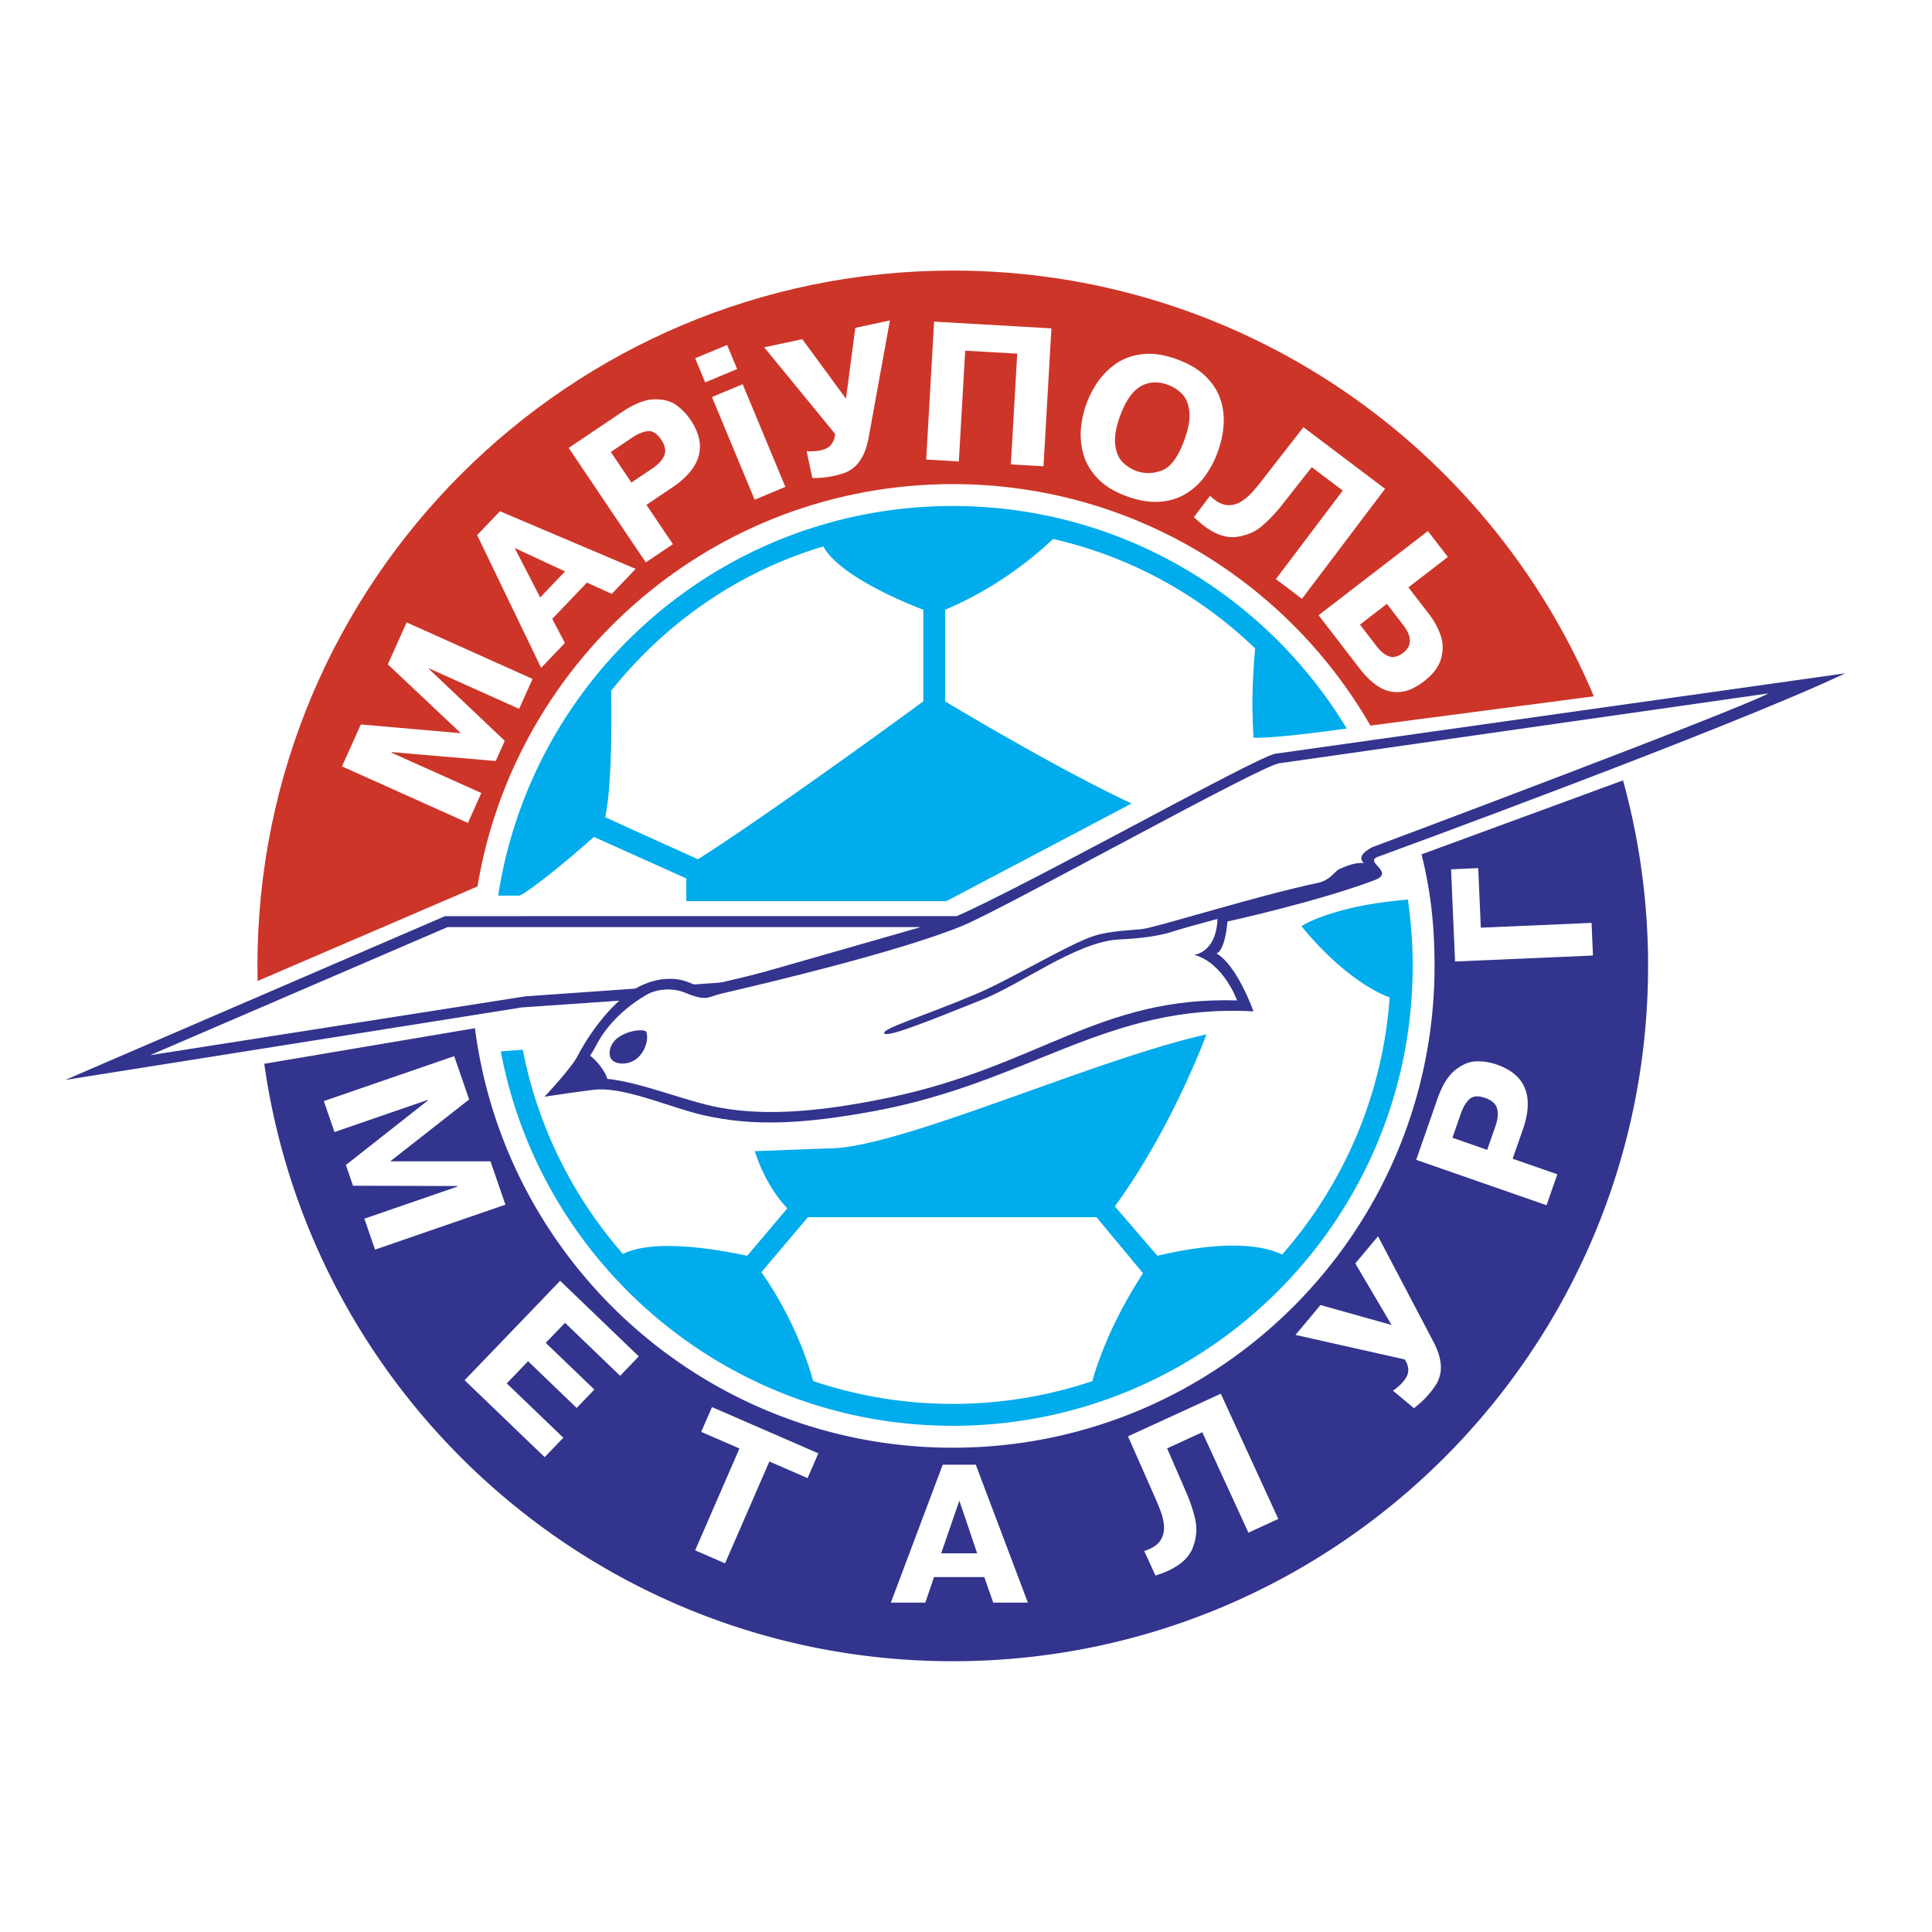
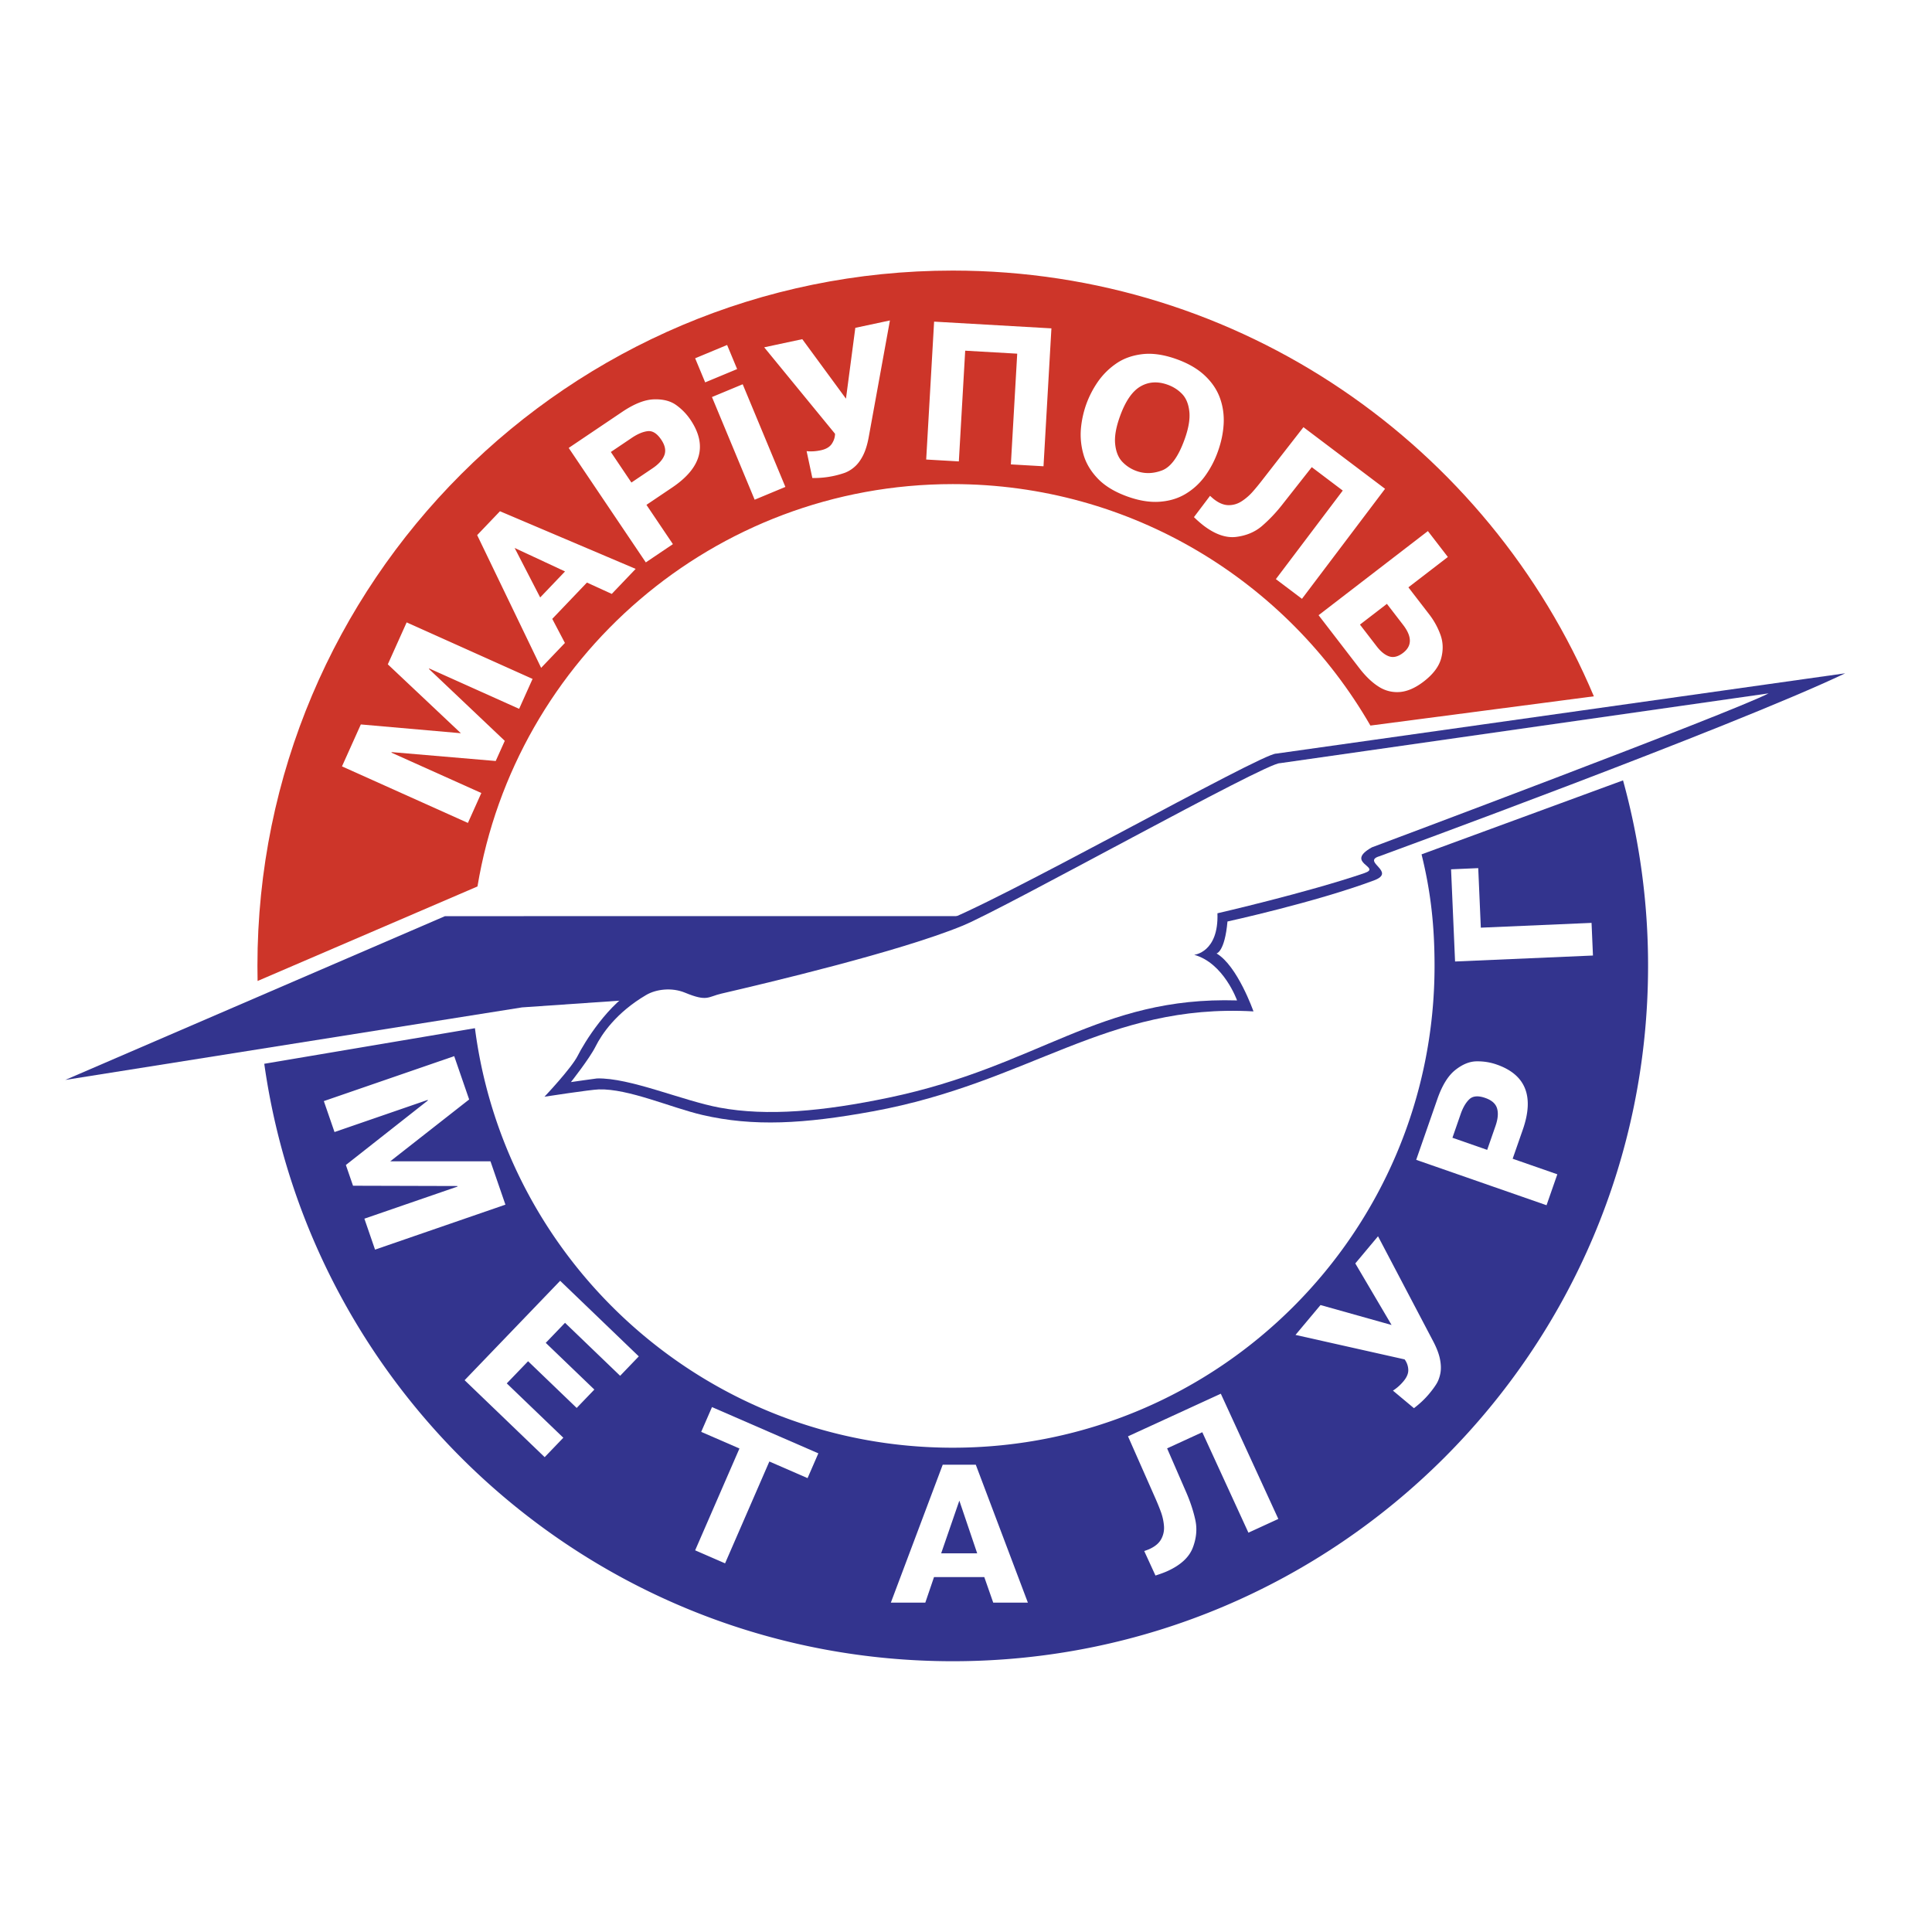
<svg xmlns="http://www.w3.org/2000/svg" width="2500" height="2500" viewBox="0 0 192.756 192.756">
  <g fill-rule="evenodd" clip-rule="evenodd">
-     <path fill="#fff" d="M0 0h192.756v192.756H0V0z" />
-     <path d="M25.703 97.916c-.009-.061-22.868 10.797-22.868 10.797s23.527-2.629 23.532-2.58c.017.178.139.939.171 1.145 5.225 33.141 33.915 58.482 68.523 58.482 38.312 0 69.373-31.059 69.373-69.371a69.46 69.46 0 0 0-2.234-17.532c-.045-.169-.158-.604-.205-.773l27.928-12.587-30.908 3.953c-.086-.208-.094-.208-.182-.415-10.615-24.711-35.172-42.018-63.771-42.018-38.313 0-69.373 31.06-69.373 69.372-.001.605.014 1.527.014 1.527z" fill="#fff" />
    <path d="M47.638 88.442c3.779-22.776 23.571-40.143 47.418-40.143 17.815 0 33.368 9.692 41.67 24.091l22.293-2.919c-10.506-24.955-35.188-42.475-63.963-42.475-38.312 0-69.372 31.06-69.372 69.372 0 .503.005 1.005.016 1.505l21.938-9.431z" fill="#cd3529" />
    <path d="M47.385 102.584c3.048 23.611 23.229 41.854 47.671 41.854 26.547 0 48.069-21.521 48.069-48.069 0-3.999-.377-7.416-1.297-11.129l20.102-7.382a69.387 69.387 0 0 1 2.498 18.511c0 38.312-31.059 69.372-69.372 69.372-34.999 0-63.944-25.918-68.69-59.607l21.019-3.55z" fill="#33348e" />
    <path fill="#fff" d="M34.507 116.232l8.18-6.437-.019-.055-9.294 3.205-1.065-3.088 13.007-4.484 1.491 4.322-7.872 6.17 10 .002 1.49 4.322-13.007 4.487-1.064-3.088 9.295-3.205-.019-.053-10.409-.029-.714-2.069zM54.45 133.977l4.849 4.66-1.763 1.834-4.848-4.66-2.127 2.21 5.642 5.422-1.861 1.938-7.987-7.678 9.532-9.918 7.846 7.541-1.861 1.938-5.5-5.287-1.922 2zM73.775 144.516l-3.815-1.659 1.076-2.472L81.646 145l-1.075 2.473-3.812-1.659-4.419 10.161-2.985-1.299 4.42-10.16zM95.714 149.719l1.78 5.256h-3.593l1.813-5.256zm-6.833 10.174h3.438l.868-2.547h5.016l.891 2.547h3.457l-5.197-13.76h-3.298l-5.175 13.76zM115.281 157.191l-1.121-2.443c.25-.088.428-.154.535-.205.561-.258.949-.59 1.166-.998.217-.406.307-.844.268-1.309a5.261 5.261 0 0 0-.295-1.363c-.16-.441-.373-.965-.643-1.57l-2.65-6 9.26-4.252 5.738 12.494-2.984 1.371-4.602-10.023-3.51 1.611 1.906 4.383c.41.947.713 1.867.908 2.758s.113 1.811-.25 2.764c-.361.951-1.197 1.729-2.508 2.33-.306.14-.712.29-1.218.452zM138.838 132.195l-3.619-6.143 2.266-2.709 5.5 10.469c.354.674.584 1.277.686 1.812.104.533.113 1.004.031 1.412s-.215.758-.395 1.049-.42.617-.721.977c-.426.51-.932.988-1.516 1.432l-2.096-1.752a4.48 4.48 0 0 0 1.059-.943c.342-.408.498-.803.469-1.184a1.84 1.84 0 0 0-.363-.988l-10.887-2.443 2.496-2.98 7.09 1.991zM145.736 111.135c.227-.648.516-1.137.865-1.467.352-.33.879-.371 1.584-.125.646.225 1.039.572 1.178 1.043s.086 1.057-.158 1.758l-.828 2.379-3.467-1.209.826-2.379zm8.563 9.111l1.076-3.086-4.457-1.553 1.016-2.912c1.152-3.316.283-5.479-2.611-6.486-.646-.227-1.318-.332-2.016-.32s-1.404.301-2.119.871c-.715.568-1.309 1.535-1.783 2.896l-2.111 6.061 13.005 4.529zM147.742 92.554l11.047-.478.141 3.257-13.758.596-.399-9.198 2.711-.118.258 5.941zM49.458 75.925l-10.38-.886-.024.052 8.969 4.028-1.339 2.984-12.564-5.641L36 72.278l9.982.876-7.29-6.874 1.88-4.185 12.563 5.64-1.341 2.985-8.969-4.027-.024.053 7.56 7.168-.903 2.011zM51.345 54.669l5.027 2.344-2.478 2.595-2.549-4.939zm2.644 11.962l2.372-2.483-1.262-2.403 3.459-3.622 2.477 1.132 2.385-2.497-13.538-5.751-2.275 2.382 6.382 13.242zM63.044 43.679c.574-.386 1.1-.606 1.58-.662.48-.055.929.228 1.347.848.383.568.487 1.083.314 1.545-.173.462-.569.901-1.187 1.317l-2.102 1.416-2.053-3.049 2.101-1.415zm1.388 12.432l2.704-1.822-2.64-3.919 2.568-1.73c2.924-1.97 3.531-4.225 1.82-6.766a5.765 5.765 0 0 0-1.421-1.461c-.565-.408-1.305-.599-2.22-.57-.915.028-1.971.446-3.17 1.253l-5.334 3.594 7.693 11.421zM84.402 39.776l.933-7.068 3.453-.737-2.115 11.634c-.136.748-.328 1.365-.575 1.849-.248.484-.531.862-.848 1.132a3.183 3.183 0 0 1-.957.584 9.303 9.303 0 0 1-3.245.52l-.572-2.679c.45.048.921.019 1.415-.086.521-.112.887-.327 1.098-.645.211-.318.319-.652.323-1.001l-7.068-8.627 3.801-.812 4.357 5.936zM96.298 34.988l-.634 11.047-3.258-.188.79-13.758 11.704.672-.789 13.759-3.257-.187.634-11.047-5.19-.298zM111.969 46.069c-.393-.416-.629-.999-.707-1.749-.082-.75.078-1.68.48-2.79.543-1.506 1.223-2.497 2.039-2.972.814-.476 1.723-.532 2.723-.171.562.203 1.041.51 1.436.922.396.412.637.994.719 1.745.084.751-.074 1.685-.479 2.801-.623 1.728-1.377 2.755-2.256 3.083-.883.328-1.725.347-2.527.057a3.614 3.614 0 0 1-1.428-.926zm3.691 3.992c.975-.063 1.842-.319 2.598-.767a6.55 6.55 0 0 0 1.941-1.76 9.677 9.677 0 0 0 1.307-2.48c.334-.927.527-1.842.578-2.744s-.07-1.767-.367-2.594-.801-1.575-1.512-2.245-1.643-1.213-2.791-1.628c-1.279-.462-2.432-.63-3.457-.507-1.025.124-1.906.447-2.645.972a7.196 7.196 0 0 0-1.818 1.839 9.832 9.832 0 0 0-1.113 2.171 9.954 9.954 0 0 0-.531 2.376 7.113 7.113 0 0 0 .229 2.576c.234.879.707 1.694 1.418 2.447.709.751 1.701 1.357 2.977 1.817 1.147.414 2.21.59 3.186.527zM119.121 51.594l1.605-2.126c.195.179.34.304.434.375.494.373.971.559 1.434.557.461-.002.889-.13 1.281-.385a5.303 5.303 0 0 0 1.061-.906c.314-.35.674-.787 1.078-1.312l4.031-5.178 8.143 6.149-8.291 10.976-2.604-1.965 6.674-8.835-3.092-2.337-2.961 3.761a15.084 15.084 0 0 1-2.002 2.109c-.693.594-1.547.957-2.559 1.088-1.012.131-2.096-.239-3.25-1.111a11.154 11.154 0 0 1-.982-.86zM139.986 62.342c.9 1.17.902 2.1.004 2.792-.494.379-.955.498-1.383.357s-.846-.475-1.252-1.003l-1.672-2.171 2.689-2.07 1.614 2.095zm2.475-9.357l-10.906 8.394 4.061 5.277c.637.828 1.289 1.449 1.953 1.864a3.362 3.362 0 0 0 2.125.519c.752-.069 1.535-.417 2.352-1.045.941-.724 1.521-1.496 1.74-2.314.219-.819.197-1.594-.064-2.326a7.494 7.494 0 0 0-1.117-2.042l-2.09-2.713 3.938-3.029-1.992-2.585zM71.033 39.613l3.066-1.275 4.259 10.242-3.066 1.276-4.259-10.243zm-.678-1.463l-1-2.404 3.189-1.327 1 2.404-3.189 1.327z" />
-     <path d="M95.056 50.484c-22.957 0-41.976 16.859-45.352 38.872l2.199-.001c.003-.027.009-.055.013-.082l.125-.004c2.481-1.547 7.229-5.778 7.215-5.77l9.218 4.143v2.265H94.42l18.482-9.742c-6.578-3.069-15.383-8.259-18.602-10.185v-9.149c5.322-2.234 9.14-5.508 10.763-7.057 8.645 1.966 15.357 6.303 20.166 10.917 0 0-.223 2.181-.268 4.73-.035 1.914.104 4.178.104 4.178 2.219.101 9.299-.912 9.299-.912-8.032-13.307-22.632-22.203-39.308-22.203zm-2.939 19.494c-3.579 2.626-15.922 11.587-22.484 15.749 0 0-9.256-4.182-9.253-4.196.669-3.069.646-9.635.596-12.615 5.11-6.396 12.23-11.725 21.164-14.396 1.812 3.318 9.978 6.312 9.978 6.312v9.146h-.001zM140.467 89.75s-2.912.222-5.365.781c-3.891.887-5.256 1.879-5.256 1.879 4.812 5.87 8.799 7.1 8.799 7.1-.697 9.803-4.631 18.705-10.732 25.66-1.451-.723-4.967-1.639-12.439.117l-4.248-4.928c5.734-7.848 9.143-17.16 9.143-17.16-11.381 2.549-30.863 11.471-37.782 11.379l-7.283.273c.677 2.145 1.87 4.279 3.248 5.707l-3.999 4.729c-7.781-1.639-11.075-.863-12.401-.176-4.973-5.688-8.5-12.67-9.994-20.381l-2.192.172c3.999 21.262 22.667 37.35 45.092 37.35 25.34 0 45.885-20.543 45.885-45.884a46.589 46.589 0 0 0-.476-6.618zm-59.336 48.041c-1.741-6.307-5.198-10.887-5.168-10.865l4.643-5.484h28.792l4.643 5.588c-3.102 4.748-4.506 8.795-5.064 10.766a43.679 43.679 0 0 1-13.918 2.271 43.64 43.64 0 0 1-13.928-2.276z" fill="#00acec" />
    <path fill="#33348e" d="M52.08 100.508l21.121-1.457 26.219-7.648-55.024.002-37.882 16.339 45.566-7.236z" />
-     <path fill="#fff" d="M52.433 99.402l20.313-1.433 19.118-5.471H44.648l-29.667 12.777 37.452-5.873z" />
    <path d="M63.653 98.492c1.958-1.047 3.845-.982 5.007-.5 2.333.969 1.804.377 3.232.045 4.544-1.053 15.035-3.682 21.576-5.826 5.417-1.775 32.473-17.118 33.868-17.024l56.762-8.012c-11.379 5.417-46.475 18.253-46.475 18.253-1.82.546 1.775 1.548-.547 2.413-5.861 2.184-14.611 4.097-14.611 4.097-.273 3.05-1.092 3.187-1.092 3.187 2.094 1.229 3.686 5.782 3.686 5.782-14.656-.82-22.303 7.1-37.962 9.969-6.881 1.26-11.927 1.547-17.025.363-3.127-.727-7.375-2.641-10.333-2.549-.836.025-5.417.729-5.417.729s2.696-2.844 3.322-4.098c.632-1.264 3.046-5.243 6.009-6.829z" fill="#33348e" />
    <path d="M64.472 99.268c.982-.578 2.55-.775 3.87-.229 2.243.928 2.27.408 3.641.092 4.366-1.014 17.799-4.188 24.081-6.783 4.249-1.755 30.298-16.294 31.636-16.205l48.752-6.965c-3.777 1.957-39.58 15.363-39.58 15.363-2.799 1.57 1.062 1.953-.75 2.571-5.688 1.941-14.658 4.006-14.658 4.006.137 3.915-2.32 4.143-2.32 4.143 2.957.819 4.277 4.551 4.277 4.551-13.791-.41-19.709 6.555-34.731 9.697-6.579 1.375-12.139 1.879-16.888 1-3.688-.682-8.968-3.004-12.245-2.912-.092.002-2.595.363-2.595.363s1.856-2.346 2.458-3.551c.607-1.214 2.044-3.374 5.052-5.141z" fill="#fff" />
-     <path d="M62.549 106.072c-.695.143-1.73-.045-1.73-.957 0-2.184 3.414-2.594 3.642-2.184.346.624-.136 2.778-1.912 3.141zM60.41 107.984c.831-.023-1.184-2.891-2.105-2.891l-2.697 3.482c-.001.001 4.073-.571 4.802-.591zM117.082 92.917c-2.031.677-4.598.761-5.508.819-4.234.273-9.512 4.374-13.645 6.026-5.462 2.186-9.718 3.902-9.718 3.283 0-.49 4.184-1.764 9.115-3.846 3.518-1.486 9.287-5.008 11.836-5.828 1.645-.528 4.078-.579 4.824-.683 1.639-.228 11.527-3.351 17.48-4.597 1.26-.264 1.756-1.208 2.117-1.365.545-.239 1.125-.478 1.707-.581 1.074-.19 1.988.298 1.729.671-.785 1.128-17.343 5.236-19.937 6.101z" fill="#33348e" />
  </g>
</svg>